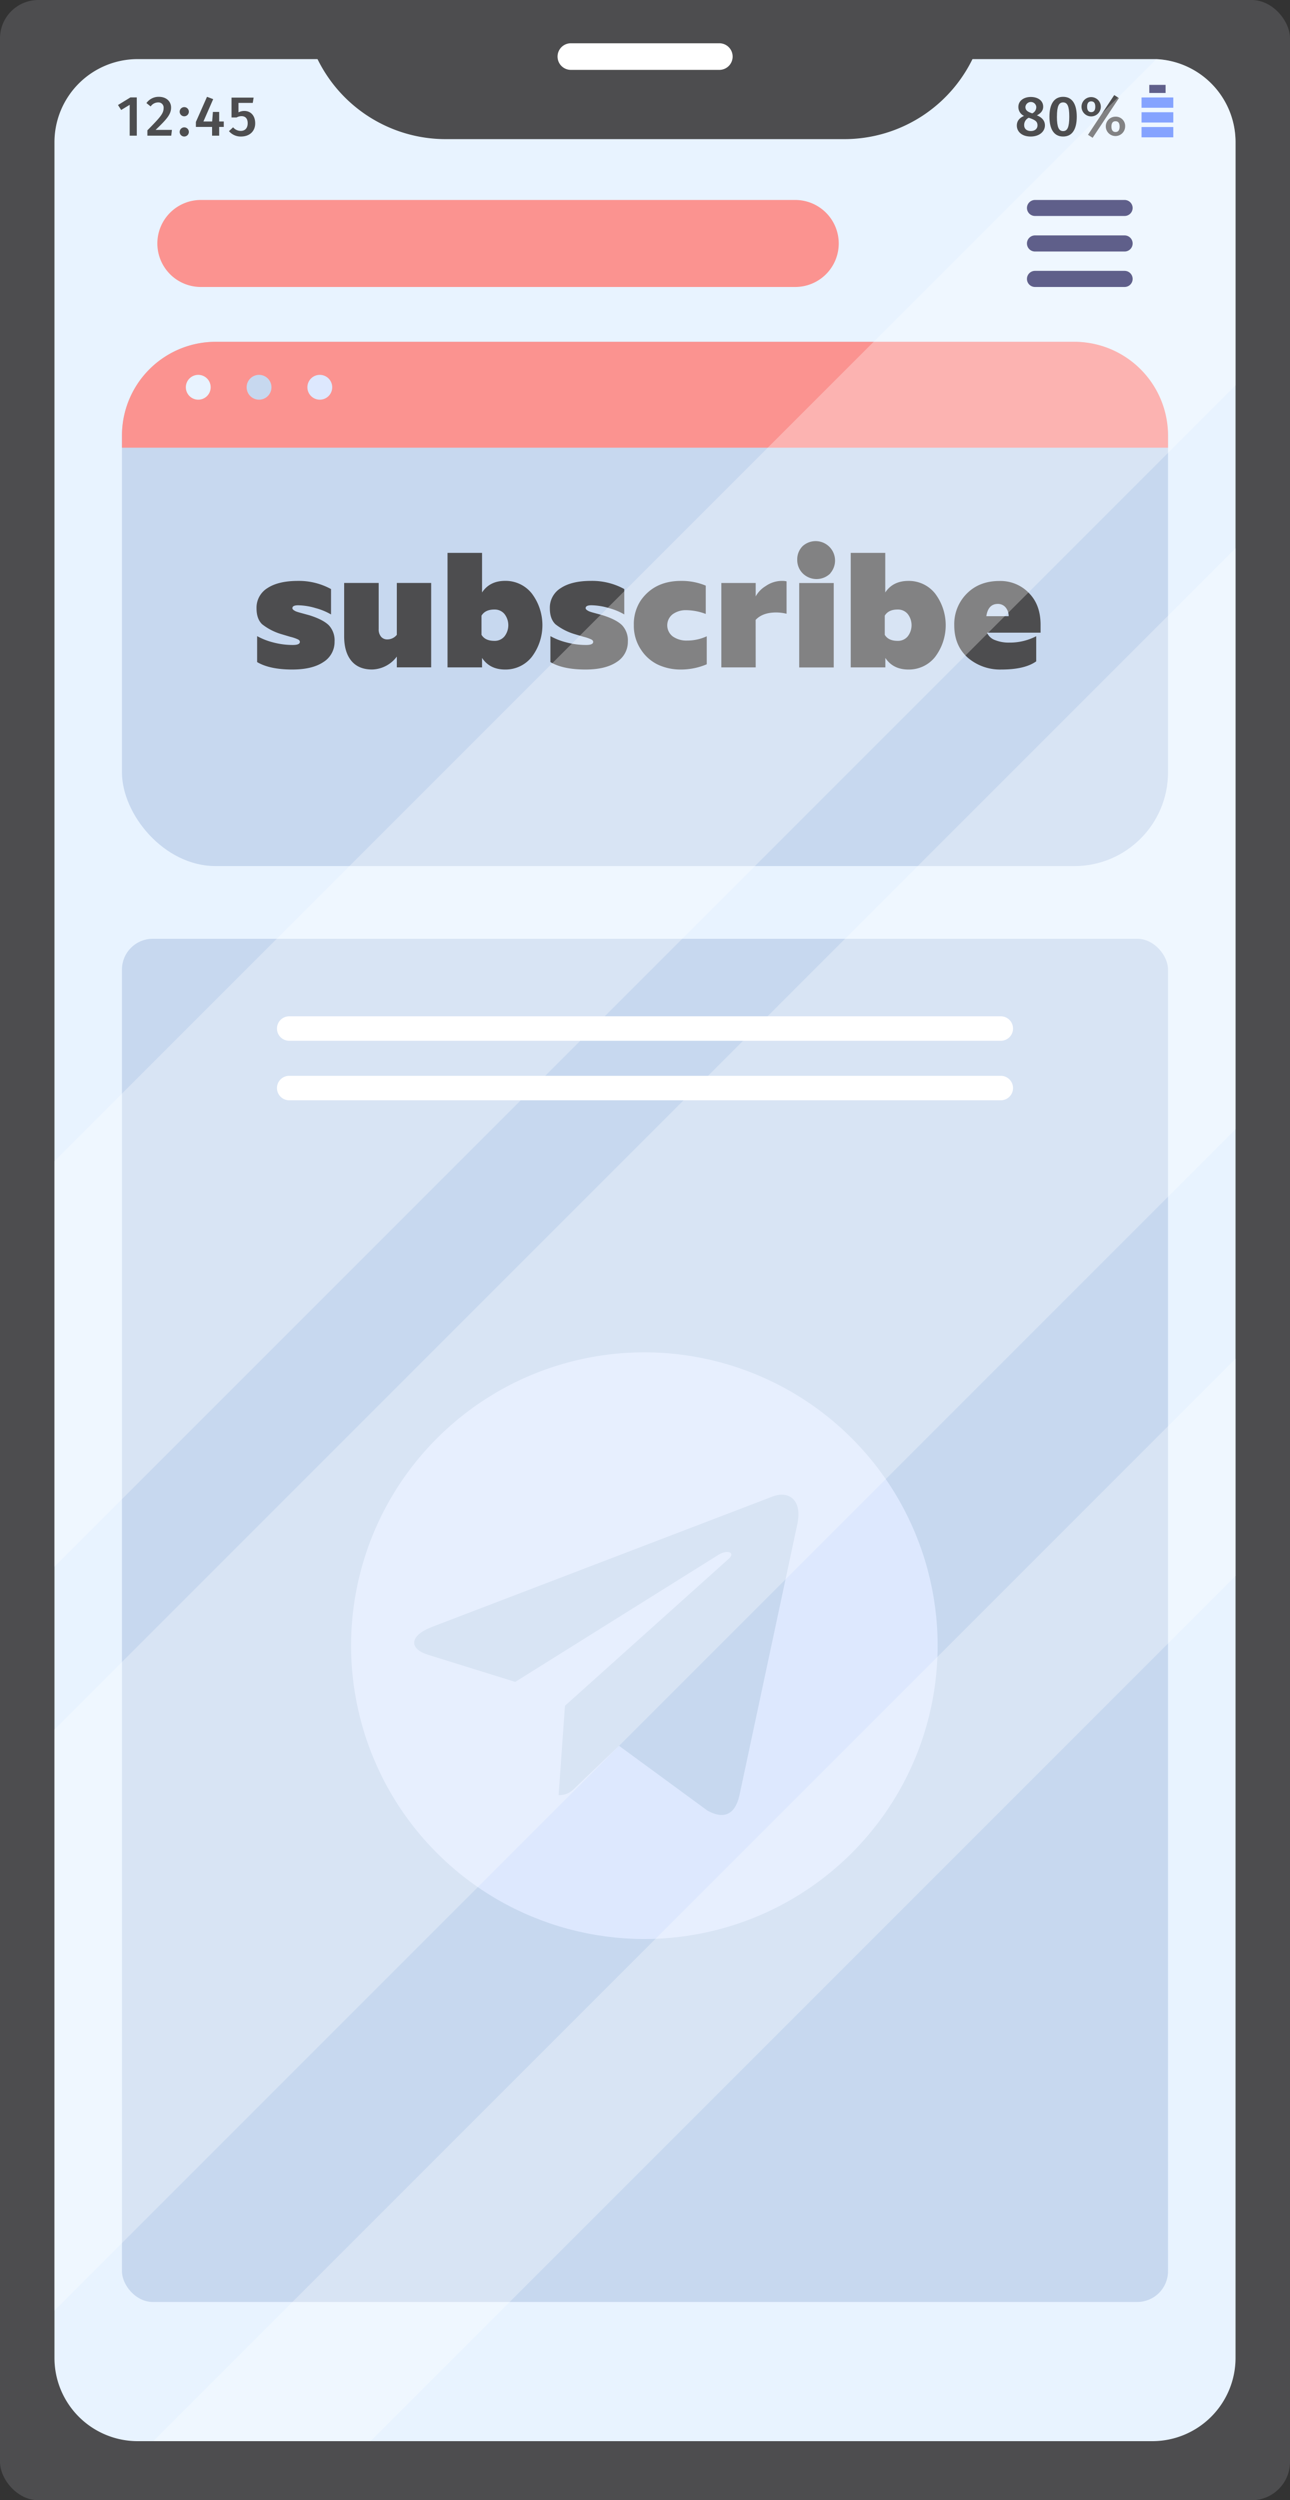
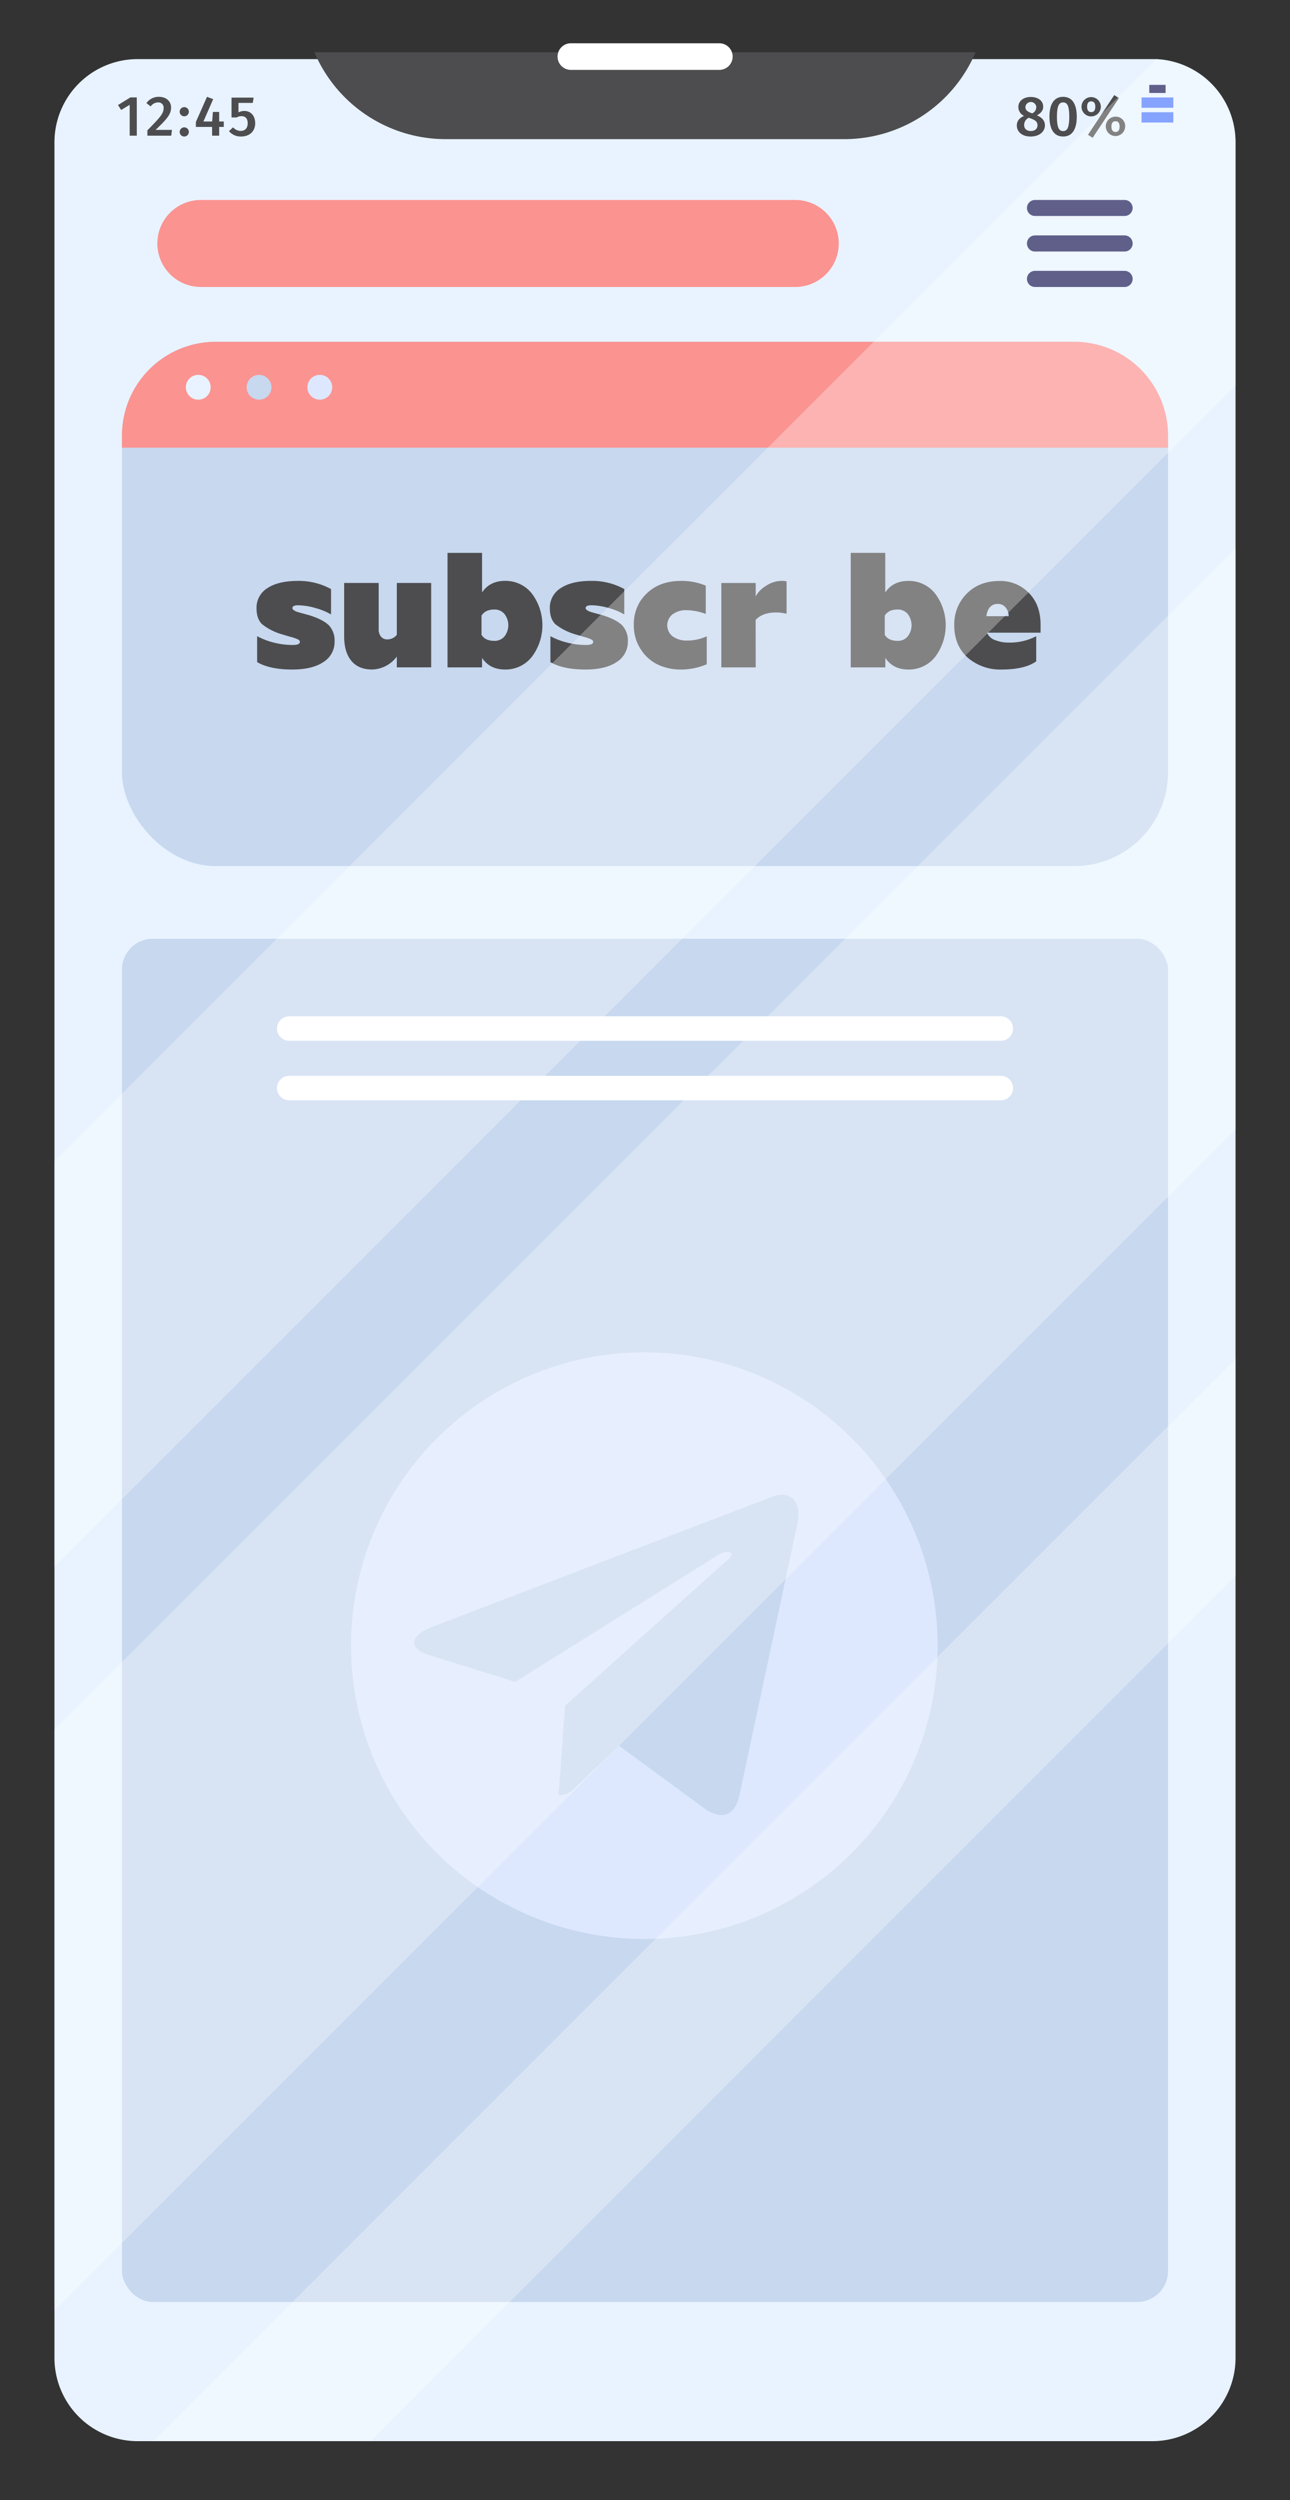
<svg xmlns="http://www.w3.org/2000/svg" viewBox="0 0 519.74 1007.14">
  <rect x="0" y="0" width="519.74" height="1007.14" fill="#333333" stroke="none" />
  <g style="isolation:isolate">
    <g id="Слой_2" data-name="Слой 2">
      <g id="Слой_1-2" data-name="Слой 1">
-         <rect width="519.74" height="1007.14" rx="15.45" style="fill:#4d4d4f" />
        <path d="M497.8,57.32V949.8a33.55,33.55,0,0,1-33.51,33.55H55.45A33.55,33.55,0,0,1,21.94,949.8V57.32A33.52,33.52,0,0,1,55.45,23.81H464.29c.51,0,1,0,1.53,0A33.5,33.5,0,0,1,497.8,57.32Z" style="fill:#e8f3ff" />
        <path d="M340.16,56.05H179.58a57.52,57.52,0,0,1-52.91-35h266.4A57.52,57.52,0,0,1,340.16,56.05Z" style="fill:#4d4d4f" />
        <path d="M55.12,54.65H52.25V42.22L48.82,44.3l-1.28-2,5-3.06h2.57Z" style="fill:#4d4d4f" />
        <path d="M68.93,43.32c0,2.6-1.49,4.5-6.24,9h6.58L69,54.65H59.38V52.5c5.26-5.34,6.54-6.78,6.54-9a2.07,2.07,0,0,0-2.22-2.24,3.65,3.65,0,0,0-3,1.62L59,41.52a6,6,0,0,1,5-2.52C67.1,39,68.93,40.92,68.93,43.32Z" style="fill:#4d4d4f" />
        <path d="M76.09,45a1.87,1.87,0,0,1-1.88,1.85A1.85,1.85,0,1,1,76.09,45Zm0,8.13A1.87,1.87,0,0,1,74.21,55a1.85,1.85,0,1,1,1.88-1.85Z" style="fill:#4d4d4f" />
        <path d="M90.16,51.13H88.31v3.52H85.45V51.13H78.92v-2L83.4,39l2.49.94-3.93,9h3.52l.3-3.86h2.53v3.86h1.85Z" style="fill:#4d4d4f" />
        <path d="M101.84,41.45H96.09v3.81a5.16,5.16,0,0,1,2.33-.57c2.55,0,4.4,1.83,4.4,5S100.56,55,97.09,55a6.21,6.21,0,0,1-4.84-2.17l1.67-1.55A4,4,0,0,0,97,52.73c1.71,0,2.79-1.1,2.79-3.08s-1-2.86-2.47-2.86a4,4,0,0,0-2,.53H93.28v-8h8.91Z" style="fill:#4d4d4f" />
        <path d="M421,50.51C421,53,418.75,55,415.25,55s-5.57-1.94-5.57-4.43c0-1.87,1.1-3.11,2.92-3.88a3.9,3.9,0,0,1-2.3-3.63c0-2.52,2.28-4,5-4s5,1.37,5,3.93c0,1.42-.8,2.58-2.54,3.47C419.91,47.34,421,48.69,421,50.51Zm-3,0c0-1.43-.75-2.07-2.81-2.83l-.7-.25a3.2,3.2,0,0,0-1.85,3c0,1.46,1.05,2.35,2.69,2.35S418,51.84,418,50.51Zm-4.86-7.42c0,1.3.82,1.87,2.31,2.42l.43.16a2.81,2.81,0,0,0,1.64-2.6,2.2,2.2,0,0,0-4.38,0Z" style="fill:#4d4d4f" />
        <path d="M433.83,47c0,5.14-1.87,8-5.5,8s-5.51-2.88-5.51-8,1.9-8,5.51-8S433.83,41.86,433.83,47Zm-8,0c0,4.3.8,5.81,2.49,5.81s2.49-1.46,2.49-5.81-.81-5.75-2.49-5.75S425.84,42.73,425.84,47Z" style="fill:#4d4d4f" />
        <path d="M443.52,43a3.89,3.89,0,1,1-7.78,0,3.89,3.89,0,1,1,7.78,0ZM438,43c0,1.07.35,2.17,1.65,2.17s1.64-1.07,1.64-2.17-.32-2.17-1.64-2.17S438,41.9,438,43Zm12.82-3.49-10.6,16-1.87-1.21,10.57-16ZM453.32,51a3.9,3.9,0,1,1-3.88-4A3.75,3.75,0,0,1,453.32,51Zm-5.52,0c0,1.08.34,2.17,1.64,2.17s1.65-1.07,1.65-2.17-.33-2.16-1.65-2.16S447.8,49.9,447.8,51Z" style="fill:#4d4d4f" />
-         <rect x="459.93" y="51.17" width="12.79" height="4.15" style="fill:#517cff" />
        <rect x="459.93" y="45.21" width="12.79" height="4.15" style="fill:#517cff" />
        <rect x="459.93" y="39.26" width="12.79" height="4.15" style="fill:#517cff" />
        <rect x="463.05" y="34.19" width="6.56" height="3.26" style="fill:#1b1b58" />
        <rect x="49.14" y="137.68" width="421.45" height="211.2" rx="37.76" style="fill:#c7d8ef" />
        <path d="M470.6,175.45v4.89H49.14v-4.89a37.77,37.77,0,0,1,37.77-37.77H432.83A37.77,37.77,0,0,1,470.6,175.45Z" style="fill:#fb9390" />
        <path d="M84.88,156a5,5,0,1,0-5,5A5,5,0,0,0,84.88,156Z" style="fill:#e8f3ff" />
        <path d="M109.37,156a5,5,0,1,0-5.05,5A5,5,0,0,0,109.37,156Z" style="fill:#c7d8ef" />
        <path d="M133.85,156a5,5,0,1,0-5,5A5,5,0,0,0,133.85,156Z" style="fill:#dde8fe" />
        <path d="M117.77,269.7q-9.09,0-14.17-3V256.25a27.09,27.09,0,0,0,6.39,2.51,31,31,0,0,0,8,1.05c1.89,0,2.83-.42,2.83-1.25,0-.4-.26-.73-.79-1a16.67,16.67,0,0,0-3.1-1.05l-3.56-1.06a23.33,23.33,0,0,1-7.77-4c-1.5-1.45-2.24-3.58-2.24-6.39a9.22,9.22,0,0,1,4.41-8.17Q112.18,234,120,234a26.9,26.9,0,0,1,13.37,3.29v10.22a25.18,25.18,0,0,0-6.26-2.57,25.84,25.84,0,0,0-7-1.12c-1.54,0-2.31.39-2.31,1.18q0,.6,1.38,1.26a14,14,0,0,0,1.39.46l4.08,1.12c3.74,1.18,6.36,2.55,7.88,4.08a8.9,8.9,0,0,1,2.27,6.53,9.49,9.49,0,0,1-4.45,8.2Q125.88,269.69,117.77,269.7Z" style="fill:#4d4d4f" />
        <path d="M159.88,255.72V234.83h13.84v34H159.88v-4.35a12.82,12.82,0,0,1-9.95,5.21q-5.48,0-8.37-3.5t-2.9-9.82V234.83h13.91v18.59a4.48,4.48,0,0,0,1,3.1,3.19,3.19,0,0,0,2.47,1.05A4.9,4.9,0,0,0,159.88,255.72Z" style="fill:#4d4d4f" />
        <path d="M180.31,268.84V222.71h13.91v15.95q3.09-4.68,9.29-4.68a13.49,13.49,0,0,1,10.74,5.07,21.2,21.2,0,0,1,0,25.57,13.47,13.47,0,0,1-10.74,5.08q-6.19,0-9.29-4.68v3.82ZM194,248v7.71q1.44,2.45,5.21,2.44a5.07,5.07,0,0,0,4.05-1.81,7.35,7.35,0,0,0,0-9,5.07,5.07,0,0,0-4.05-1.81C196.76,245.51,195,246.34,194,248Z" style="fill:#4d4d4f" />
        <path d="M235.93,269.7q-9.09,0-14.17-3V256.25a27,27,0,0,0,6.4,2.51,30.88,30.88,0,0,0,8,1.05c1.89,0,2.83-.42,2.83-1.25,0-.4-.26-.73-.79-1a16.75,16.75,0,0,0-3.09-1.05l-3.56-1.06a23.4,23.4,0,0,1-7.78-4q-2.24-2.17-2.24-6.39a9.21,9.21,0,0,1,4.42-8.17q4.41-2.91,12.19-2.9a26.91,26.91,0,0,1,13.38,3.29v10.22a25.34,25.34,0,0,0-6.26-2.57,26,26,0,0,0-7-1.12c-1.54,0-2.31.39-2.31,1.18,0,.4.46.82,1.39,1.26a13.59,13.59,0,0,0,1.38.46l4.09,1.12c3.73,1.18,6.36,2.55,7.87,4.08a8.9,8.9,0,0,1,2.28,6.53,9.51,9.51,0,0,1-4.45,8.2Q244,269.69,235.93,269.7Z" style="fill:#4d4d4f" />
        <path d="M274.22,269.7a21.62,21.62,0,0,1-8.89-1.85,16.76,16.76,0,0,1-7.06-6.13,17.33,17.33,0,0,1-2.9-10,17.15,17.15,0,0,1,2.9-10Q263.8,234,274.35,234a24.87,24.87,0,0,1,10,1.91v11.4a22.78,22.78,0,0,0-7.78-1.52,9,9,0,0,0-5.53,1.62,5.64,5.64,0,0,0,.07,9,9.52,9.52,0,0,0,5.73,1.62,18.75,18.75,0,0,0,7.91-1.72v11.27A26.55,26.55,0,0,1,274.22,269.7Z" style="fill:#4d4d4f" />
        <path d="M304.47,268.84H290.63v-34h13.84v5.41a11,11,0,0,1,4-4.15,11.49,11.49,0,0,1,6.59-2.11,7.35,7.35,0,0,1,1.85.19v13.05a18.31,18.31,0,0,0-4.15-.52c-3.69,0-6.46,1-8.31,3Z" style="fill:#4d4d4f" />
-         <path d="M334.52,231a7.92,7.92,0,0,1-11.07,0,7.61,7.61,0,0,1-2.24-5.6,7.45,7.45,0,0,1,2.24-5.47,7.82,7.82,0,0,1,11.07,11Zm1.39,37.86H322v-34h13.91Z" style="fill:#4d4d4f" />
        <path d="M342.76,268.84V222.71h13.91v15.95Q359.76,234,366,234a13.49,13.49,0,0,1,10.74,5.07,21.2,21.2,0,0,1,0,25.57A13.47,13.47,0,0,1,366,269.7q-6.19,0-9.29-4.68v3.82ZM356.47,248v7.71q1.44,2.45,5.21,2.44a5.07,5.07,0,0,0,4.05-1.81,7.35,7.35,0,0,0,0-9,5.07,5.07,0,0,0-4.05-1.81C359.21,245.51,357.48,246.34,356.47,248Z" style="fill:#4d4d4f" />
        <path d="M403.46,269.7A19.94,19.94,0,0,1,390,265q-5.53-4.87-5.53-13.11a17.36,17.36,0,0,1,5-12.72q5.07-5.15,13.24-5.14a15.89,15.89,0,0,1,11.8,4.81q4.74,4.74,4.74,12.85v3.16H397.66a5.53,5.53,0,0,0,3.26,3,14.68,14.68,0,0,0,5.63,1,23,23,0,0,0,10.94-2.57V266.4Q412.89,269.7,403.46,269.7Zm-6.07-21.49h9a5.4,5.4,0,0,0-1.28-3.59,4,4,0,0,0-3.07-1.35Q398.13,243.27,397.39,248.21Z" style="fill:#4d4d4f" />
        <path d="M289.78,28.15H230a5.36,5.36,0,0,1-5.36-5.36h0A5.36,5.36,0,0,1,230,17.43h59.82a5.36,5.36,0,0,1,5.36,5.36h0A5.36,5.36,0,0,1,289.78,28.15Z" style="fill:#fff" />
        <path d="M453.1,87H417a3.24,3.24,0,0,1-3.24-3.24h0A3.25,3.25,0,0,1,417,80.55H453.1a3.25,3.25,0,0,1,3.24,3.25h0A3.24,3.24,0,0,1,453.1,87Z" style="fill:#1b1b58" />
        <path d="M453.1,101.32H417a3.24,3.24,0,0,1-3.24-3.24h0A3.24,3.24,0,0,1,417,94.83H453.1a3.24,3.24,0,0,1,3.24,3.25h0A3.24,3.24,0,0,1,453.1,101.32Z" style="fill:#1b1b58" />
        <path d="M453.1,115.6H417a3.24,3.24,0,0,1-3.24-3.25h0a3.24,3.24,0,0,1,3.24-3.24H453.1a3.24,3.24,0,0,1,3.24,3.24h0A3.24,3.24,0,0,1,453.1,115.6Z" style="fill:#1b1b58" />
        <path d="M320.4,115.6H80.92A17.52,17.52,0,0,1,63.4,98.08h0A17.52,17.52,0,0,1,80.92,80.55H320.4a17.53,17.53,0,0,1,17.53,17.53h0A17.53,17.53,0,0,1,320.4,115.6Z" style="fill:#fb9390" />
        <rect x="49.14" y="378.16" width="421.45" height="549.12" rx="12.39" style="fill:#c7d8ef" />
        <path d="M403.22,419.25H116.52a4.93,4.93,0,0,1-4.93-4.93h0a4.93,4.93,0,0,1,4.93-4.93h286.7a4.93,4.93,0,0,1,4.93,4.93h0A4.93,4.93,0,0,1,403.22,419.25Z" style="fill:#fff" />
        <path d="M403.22,443.22H116.52a4.93,4.93,0,0,1-4.93-4.93h0a4.93,4.93,0,0,1,4.93-4.93h286.7a4.93,4.93,0,0,1,4.93,4.93h0A4.93,4.93,0,0,1,403.22,443.22Z" style="fill:#fff" />
        <circle cx="259.61" cy="662.91" r="118.16" transform="translate(-392.71 377.73) rotate(-45)" style="fill:#dde8fe" />
        <path d="M227.63,687.12l-2.56,36c3.67,0,5.25-1.57,7.16-3.46l17.18-16.42L285,729.33c6.53,3.64,11.13,1.72,12.89-6l23.37-109.49h0c2.07-9.65-3.49-13.43-9.85-11.06L174.07,655.35c-9.38,3.64-9.23,8.86-1.6,11.23l35.12,10.92,81.57-51c3.84-2.54,7.33-1.13,4.45,1.41Z" style="fill:#c7d8ef" />
        <path d="M497.8,57.32v97.92L21.94,631.09V467.72L465.82,23.85A33.5,33.5,0,0,1,497.8,57.32Z" style="fill:#fff;opacity:0.3;mix-blend-mode:overlay" />
        <polygon points="497.8 220.83 497.8 454.89 21.94 930.75 21.94 696.68 497.8 220.83" style="fill:#fff;opacity:0.3;mix-blend-mode:overlay" />
        <polygon points="497.8 547.3 497.8 634.83 149.28 983.35 61.75 983.35 497.8 547.3" style="fill:#fff;opacity:0.3;mix-blend-mode:overlay" />
      </g>
    </g>
  </g>
</svg>